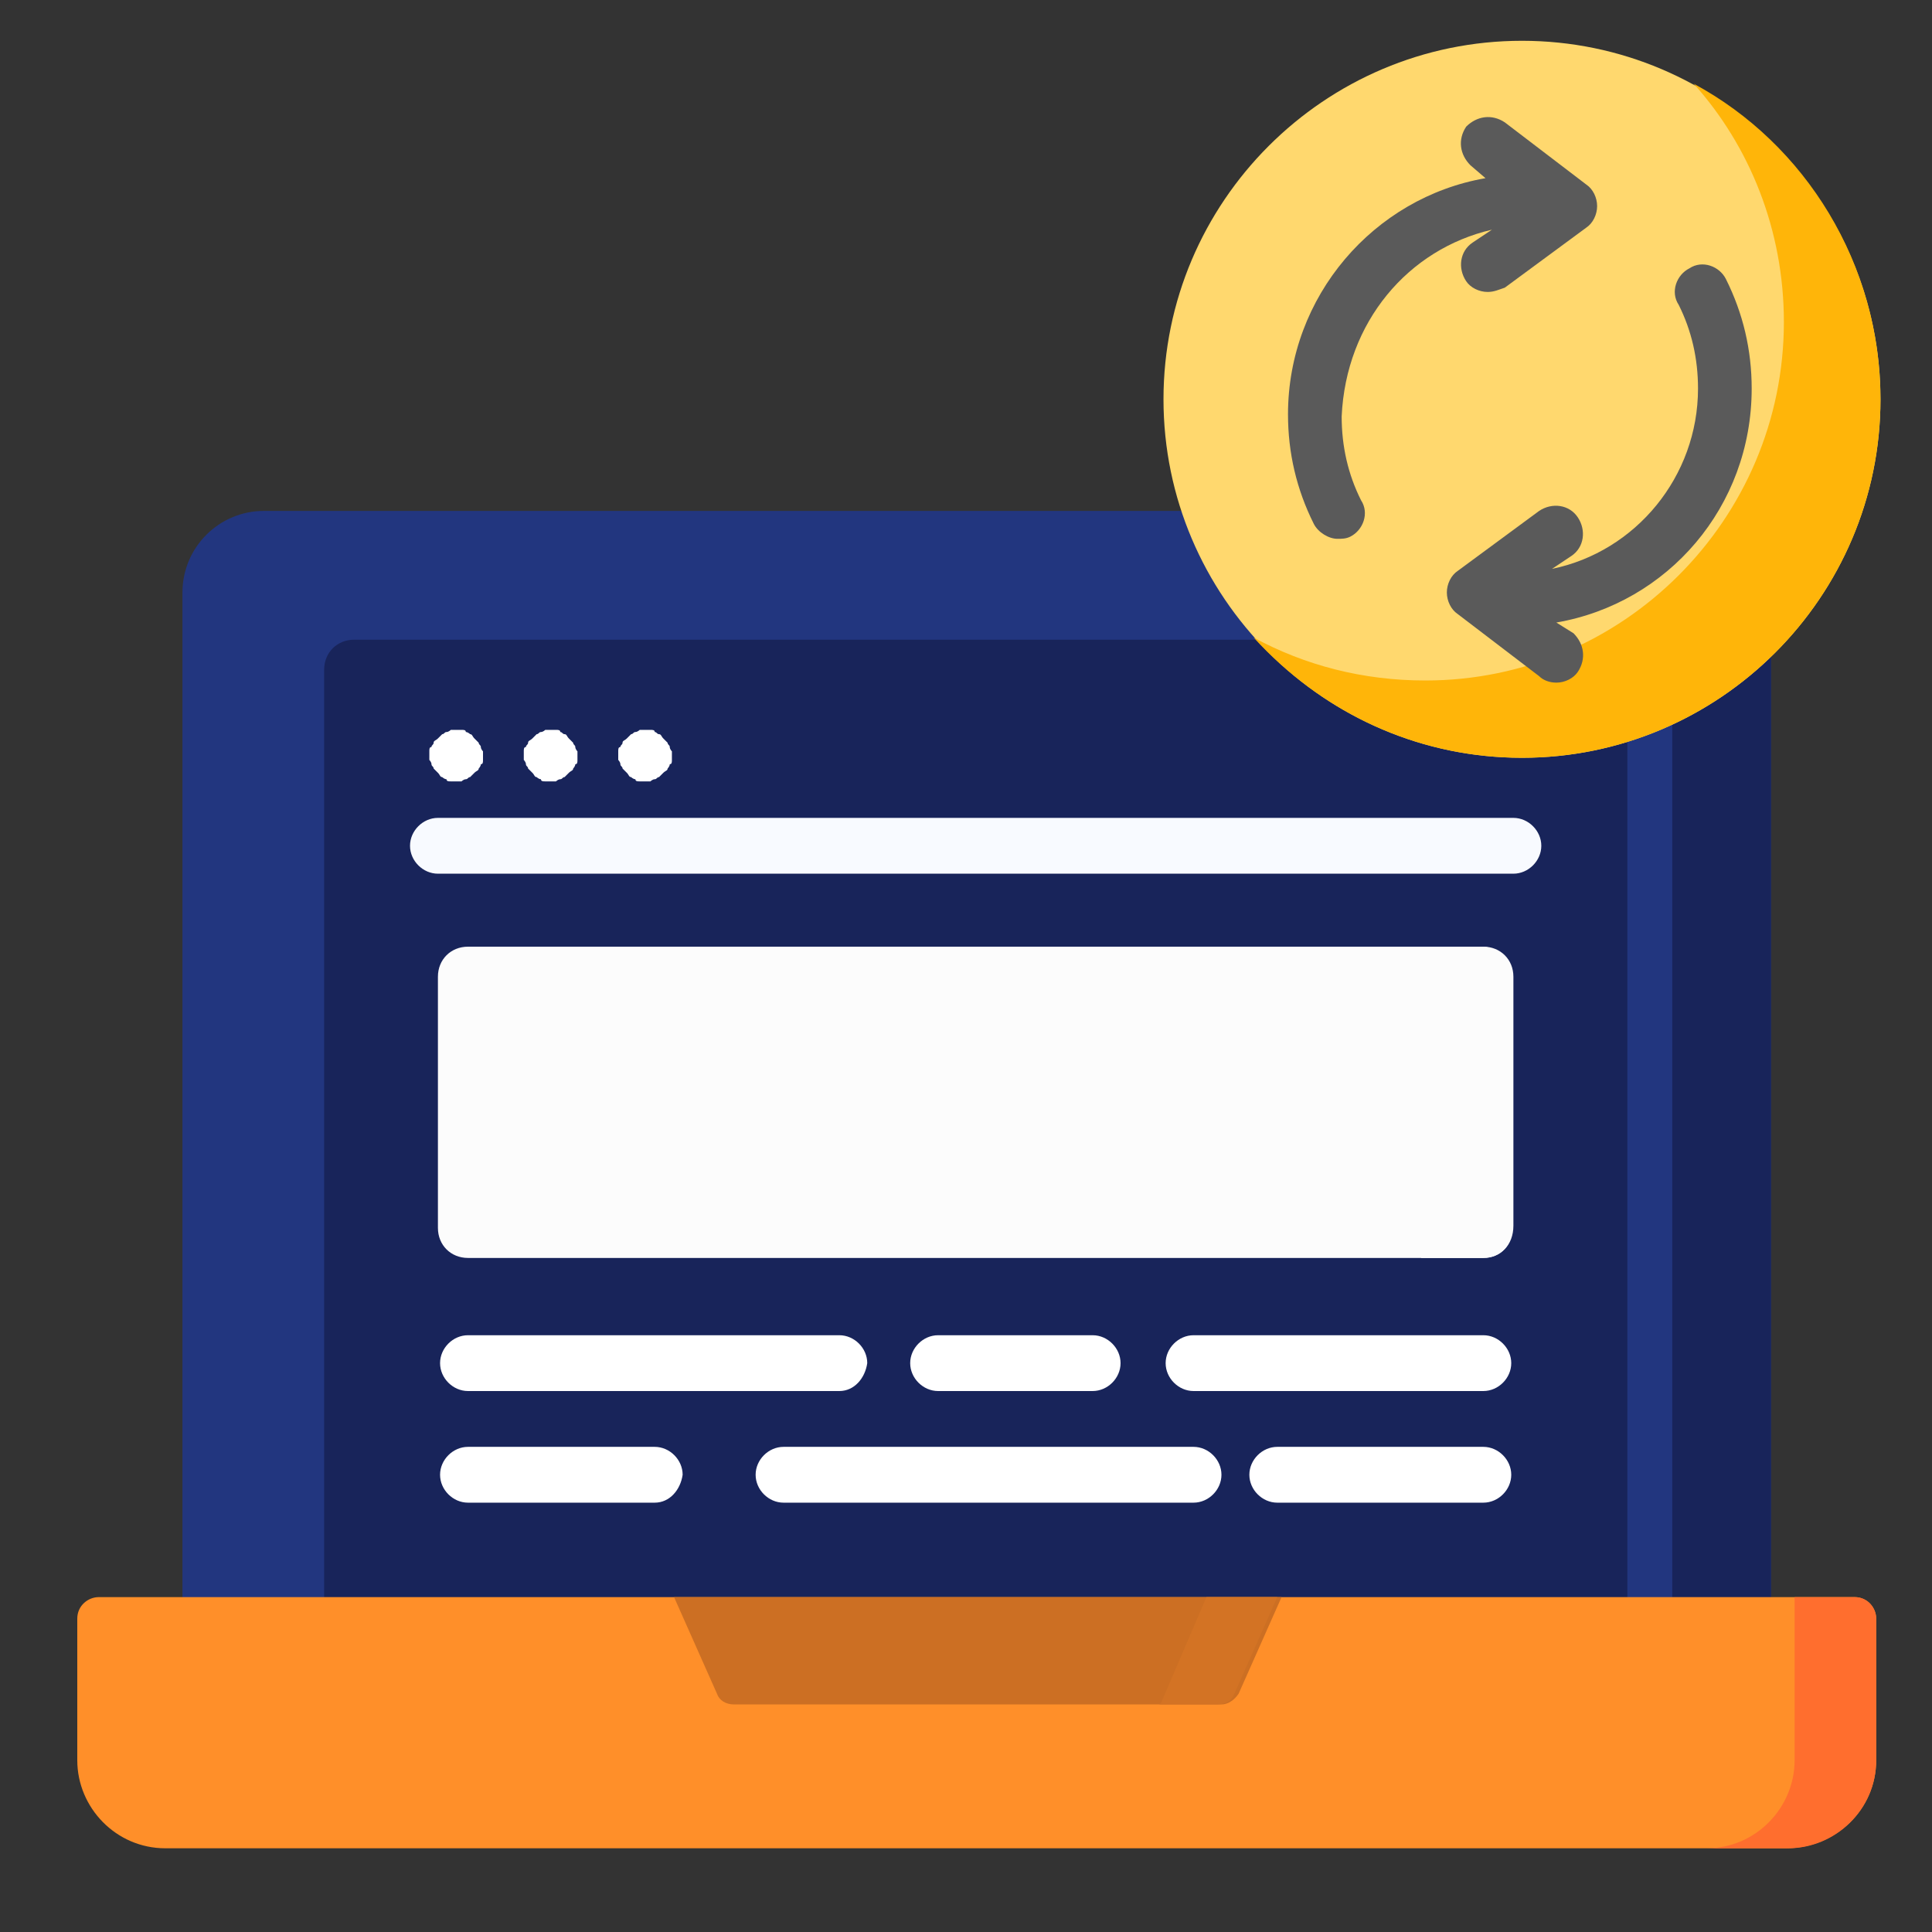
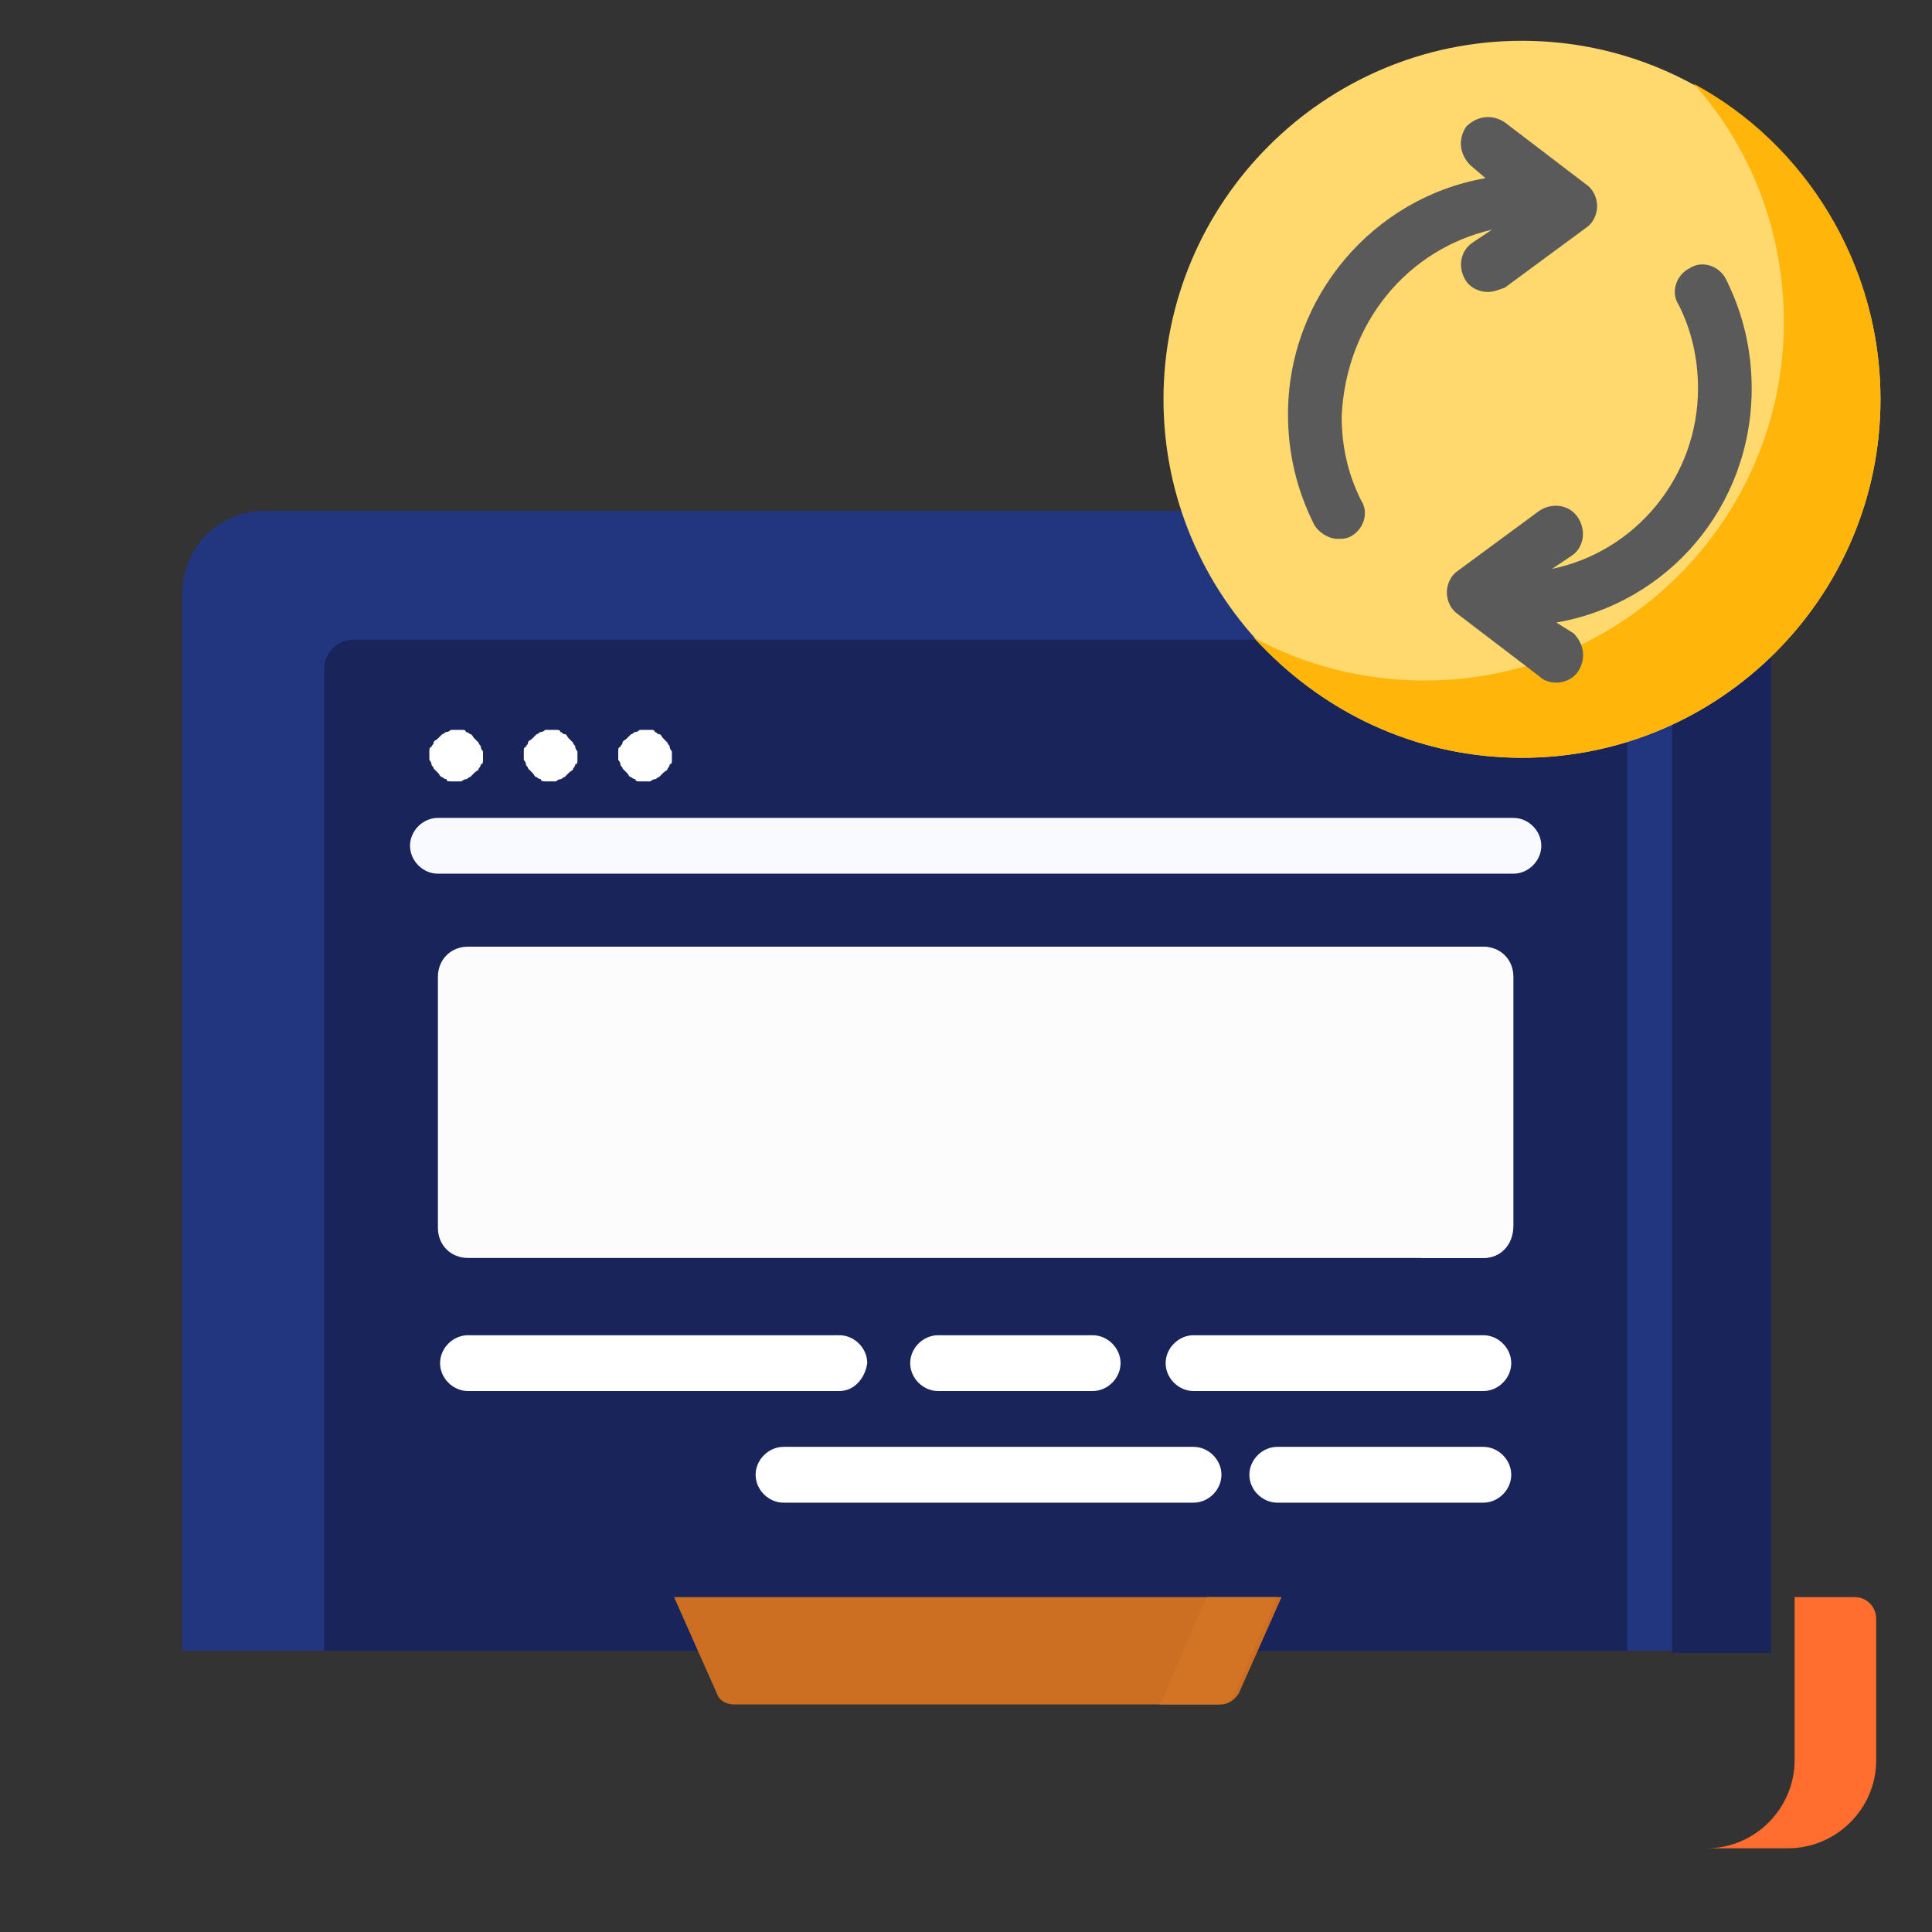
<svg xmlns="http://www.w3.org/2000/svg" id="Layer_1" x="0px" y="0px" viewBox="0 0 90 90" style="enable-background:new 0 0 90 90;" xml:space="preserve">
  <rect x="0" y="0" width="90" height="90" fill="#333333" stroke="none" />
  <style type="text/css">
	.st0{fill:#22367F;}
	.st1{fill:#18245A;}
	.st2{fill:#FF8F29;}
	.st3{fill:#FF6E2E;}
	.st4{fill:#CC6F23;}
	.st5{fill:#D37324;}
	.st6{fill:#FFFFFF;}
	.st7{fill:#F8FAFF;}
	.st8{fill:#FCFCFC;}
	.st9{fill:#FFD86E;}
	.st10{fill:#FFB509;}
	.st11{fill:#5A5A5A;}
</style>
  <path class="st0" d="M82.5,76.9h-74V27.6c0-2.1,1.7-3.8,3.8-3.8h66.4c2.1,0,3.8,1.7,3.8,3.8V76.9z" />
  <path class="st1" d="M82.5,27.6v49.4h-4.6V27.6c0-2.1-1.7-3.8-3.8-3.8h4.6C80.8,23.8,82.5,25.5,82.5,27.6z" />
  <path class="st1" d="M75.8,76.9H15.1V31.2c0-0.8,0.6-1.4,1.4-1.4h57.9c0.8,0,1.4,0.6,1.4,1.4V76.9z" />
-   <path class="st1" d="M75.8,31.2v45.8h-4.4V31.2c0-0.8-0.6-1.4-1.4-1.4h4.4C75.2,29.8,75.8,30.4,75.8,31.2z" />
-   <path class="st2" d="M83.2,86.1H7.7c-2.3,0-4.1-1.9-4.1-4.1v-6.6c0-0.6,0.5-1,1-1h81.8c0.6,0,1,0.5,1,1V82  C87.4,84.3,85.5,86.1,83.2,86.1z" />
  <path class="st3" d="M86.4,74.4c0.6,0,1,0.5,1,1V82c0,2.3-1.9,4.1-4.1,4.1h-3.8c2.3,0,4.1-1.9,4.1-4.1v-7.6H86.4z" />
  <path class="st4" d="M48.2,74.4H31.4l2,4.5c0.1,0.3,0.4,0.5,0.8,0.5h22.7c0.3,0,0.6-0.2,0.8-0.5l2-4.5H48.2z" />
  <path class="st5" d="M59.5,74.4l-2,4.5c-0.1,0.3-0.4,0.5-0.8,0.5H54c0,0,0.1-0.1,0.1-0.1l2.1-4.9H59.5z" />
  <path class="st6" d="M21.2,36.4c-0.1,0-0.2,0-0.2,0c-0.1,0-0.2,0-0.2-0.1c-0.1,0-0.2-0.1-0.2-0.1c-0.1,0-0.1-0.1-0.2-0.2  c-0.1-0.1-0.1-0.1-0.2-0.2c0-0.1-0.1-0.1-0.1-0.2c0-0.1-0.1-0.2-0.1-0.2c0-0.1,0-0.2,0-0.2s0-0.2,0-0.2c0-0.1,0-0.2,0.1-0.2  c0-0.1,0.1-0.1,0.1-0.2c0-0.1,0.1-0.1,0.2-0.2c0.1-0.1,0.1-0.1,0.2-0.2c0.1,0,0.1-0.1,0.2-0.1c0.1,0,0.2-0.1,0.2-0.1  c0.2,0,0.3,0,0.5,0c0.1,0,0.2,0,0.2,0.1c0.1,0,0.2,0.1,0.2,0.1c0.1,0,0.1,0.1,0.2,0.2c0.1,0.1,0.1,0.1,0.2,0.2  c0,0.1,0.1,0.1,0.1,0.2c0,0.1,0.1,0.2,0.1,0.2s0,0.2,0,0.2s0,0.2,0,0.2c0,0.1,0,0.2-0.1,0.2c0,0.1-0.1,0.2-0.1,0.2  c0,0.1-0.1,0.1-0.2,0.2c-0.1,0.1-0.1,0.1-0.2,0.2c-0.1,0-0.1,0.1-0.2,0.1c-0.1,0-0.2,0.1-0.2,0.1C21.3,36.4,21.3,36.4,21.2,36.4z" />
  <path class="st6" d="M25.6,36.4c-0.1,0-0.2,0-0.2,0c-0.1,0-0.2,0-0.2-0.1c-0.1,0-0.2-0.1-0.2-0.1c-0.1,0-0.1-0.1-0.2-0.2  c-0.1-0.1-0.1-0.1-0.2-0.2c0-0.1-0.1-0.1-0.1-0.2c0-0.1-0.1-0.2-0.1-0.2c0-0.1,0-0.2,0-0.2s0-0.2,0-0.2c0-0.1,0-0.2,0.1-0.2  c0-0.1,0.1-0.1,0.1-0.2c0-0.1,0.1-0.1,0.2-0.2c0.1-0.1,0.1-0.1,0.2-0.2c0.1,0,0.1-0.1,0.2-0.1c0.1,0,0.2-0.1,0.2-0.1  c0.2,0,0.3,0,0.5,0c0.1,0,0.2,0,0.2,0.1c0.1,0,0.1,0.1,0.2,0.1c0.1,0,0.1,0.1,0.2,0.2c0.1,0.1,0.1,0.1,0.2,0.2  c0,0.1,0.1,0.1,0.1,0.2c0,0.1,0.1,0.2,0.1,0.2c0,0.1,0,0.2,0,0.2s0,0.2,0,0.2c0,0.1,0,0.2-0.1,0.2c0,0.1-0.1,0.2-0.1,0.2  c0,0.1-0.1,0.1-0.2,0.2c-0.1,0.1-0.1,0.1-0.2,0.2c-0.1,0-0.1,0.1-0.2,0.1c-0.1,0-0.2,0.1-0.2,0.1C25.8,36.4,25.7,36.4,25.6,36.4z" />
  <path class="st6" d="M30,36.4c-0.1,0-0.2,0-0.2,0c-0.1,0-0.2,0-0.2-0.1c-0.1,0-0.2-0.1-0.2-0.1c-0.1,0-0.1-0.1-0.2-0.2  c-0.1-0.1-0.1-0.1-0.2-0.2c0-0.1-0.1-0.1-0.1-0.2c0-0.1-0.1-0.2-0.1-0.2c0-0.1,0-0.2,0-0.2s0-0.2,0-0.2c0-0.1,0-0.2,0.1-0.2  c0-0.1,0.1-0.1,0.1-0.2c0-0.1,0.1-0.1,0.2-0.2c0.1-0.1,0.1-0.1,0.2-0.2c0.1,0,0.1-0.1,0.2-0.1c0.1,0,0.2-0.1,0.2-0.1  c0.2,0,0.3,0,0.5,0c0.1,0,0.2,0,0.2,0.1c0.1,0,0.1,0.1,0.2,0.1s0.1,0.1,0.2,0.2c0.1,0.1,0.1,0.1,0.2,0.2c0,0.1,0.1,0.1,0.1,0.2  c0,0.1,0.1,0.2,0.1,0.2c0,0.1,0,0.2,0,0.2s0,0.2,0,0.2c0,0.1,0,0.2-0.1,0.2c0,0.1-0.1,0.2-0.1,0.2c0,0.1-0.1,0.1-0.2,0.2  c-0.1,0.1-0.1,0.1-0.2,0.2c-0.1,0-0.1,0.1-0.2,0.1c-0.1,0-0.2,0.1-0.2,0.1C30.2,36.4,30.1,36.4,30,36.4z" />
  <path class="st7" d="M70.5,40.7H20.4c-0.7,0-1.3-0.6-1.3-1.3c0-0.7,0.6-1.3,1.3-1.3h50.1c0.7,0,1.3,0.6,1.3,1.3  C71.8,40.1,71.2,40.7,70.5,40.7z" />
  <path class="st8" d="M69.1,58.6H21.8c-0.8,0-1.4-0.6-1.4-1.4V45.5c0-0.8,0.6-1.4,1.4-1.4h47.2c0.8,0,1.4,0.6,1.4,1.4v11.6  C70.5,58,69.9,58.6,69.1,58.6z" />
  <path class="st8" d="M69.1,58.6h-2.9V44.1h2.9c0.8,0,1.4,0.6,1.4,1.4v11.6C70.5,58,69.9,58.6,69.1,58.6z" />
  <g>
    <path class="st6" d="M39.1,64.8H21.8c-0.7,0-1.3-0.6-1.3-1.3c0-0.7,0.6-1.3,1.3-1.3h17.3c0.7,0,1.3,0.6,1.3,1.3   C40.3,64.2,39.8,64.8,39.1,64.8z" />
    <path class="st6" d="M50.9,64.8h-7.2c-0.7,0-1.3-0.6-1.3-1.3c0-0.7,0.6-1.3,1.3-1.3h7.2c0.7,0,1.3,0.6,1.3,1.3   C52.2,64.2,51.6,64.8,50.9,64.8z" />
    <path class="st6" d="M69.1,64.8H55.6c-0.7,0-1.3-0.6-1.3-1.3c0-0.7,0.6-1.3,1.3-1.3h13.5c0.7,0,1.3,0.6,1.3,1.3   C70.4,64.2,69.8,64.8,69.1,64.8z" />
-     <path class="st6" d="M30.5,70h-8.7c-0.7,0-1.3-0.6-1.3-1.3s0.6-1.3,1.3-1.3h8.7c0.7,0,1.3,0.6,1.3,1.3C31.7,69.4,31.2,70,30.5,70z" />
    <path class="st6" d="M55.6,70H36.5c-0.7,0-1.3-0.6-1.3-1.3s0.6-1.3,1.3-1.3h19.1c0.7,0,1.3,0.6,1.3,1.3S56.3,70,55.6,70z" />
    <path class="st6" d="M69.1,70h-9.6c-0.7,0-1.3-0.6-1.3-1.3s0.6-1.3,1.3-1.3h9.6c0.7,0,1.3,0.6,1.3,1.3S69.8,70,69.1,70z" />
  </g>
  <path class="st9" d="M87.6,18.6c0,9.2-7.5,16.7-16.7,16.7s-16.7-7.5-16.7-16.7c0-9.2,7.5-16.7,16.7-16.7S87.6,9.4,87.6,18.6z" />
  <path class="st10" d="M87.6,18.6c0,9.2-7.5,16.7-16.7,16.7c-5,0-9.4-2.2-12.5-5.6c2.4,1.3,5.1,2,8,2c9.2,0,16.7-7.5,16.7-16.7  c0-4.3-1.6-8.2-4.2-11.1C84.1,6.7,87.6,12.3,87.6,18.6z" />
  <path class="st11" d="M69.5,10.7l-0.9,0.6c-0.6,0.4-0.7,1.2-0.3,1.8c0.2,0.3,0.6,0.5,1,0.5c0.3,0,0.5-0.1,0.8-0.2l3.8-2.8  c0.3-0.2,0.5-0.6,0.5-1c0-0.4-0.2-0.8-0.5-1l-3.8-2.9c-0.6-0.4-1.3-0.3-1.8,0.2c-0.4,0.6-0.3,1.3,0.2,1.8l0.7,0.6  c-5.2,0.9-9.2,5.5-9.2,11c0,1.8,0.4,3.5,1.2,5.1c0.2,0.4,0.7,0.7,1.1,0.7c0.2,0,0.4,0,0.6-0.1c0.6-0.3,0.9-1.1,0.5-1.7  c-0.6-1.2-0.9-2.5-0.9-3.9C62.7,15,65.6,11.6,69.5,10.7z" />
  <path class="st11" d="M81.6,18.1c0-1.8-0.4-3.5-1.2-5.1c-0.3-0.6-1.1-0.9-1.7-0.5c-0.6,0.3-0.9,1.1-0.5,1.7c0.6,1.2,0.9,2.5,0.9,3.9  c0,4.1-2.9,7.6-6.8,8.4l0.9-0.6c0.6-0.4,0.7-1.2,0.3-1.8c-0.4-0.6-1.2-0.7-1.8-0.3l-3.8,2.8c-0.3,0.2-0.5,0.6-0.5,1  c0,0.4,0.2,0.8,0.5,1l3.8,2.9c0.2,0.2,0.5,0.3,0.8,0.3c0.4,0,0.8-0.2,1-0.5c0.4-0.6,0.3-1.3-0.2-1.8L72.5,29  C77.7,28.1,81.6,23.6,81.6,18.1z" />
</svg>